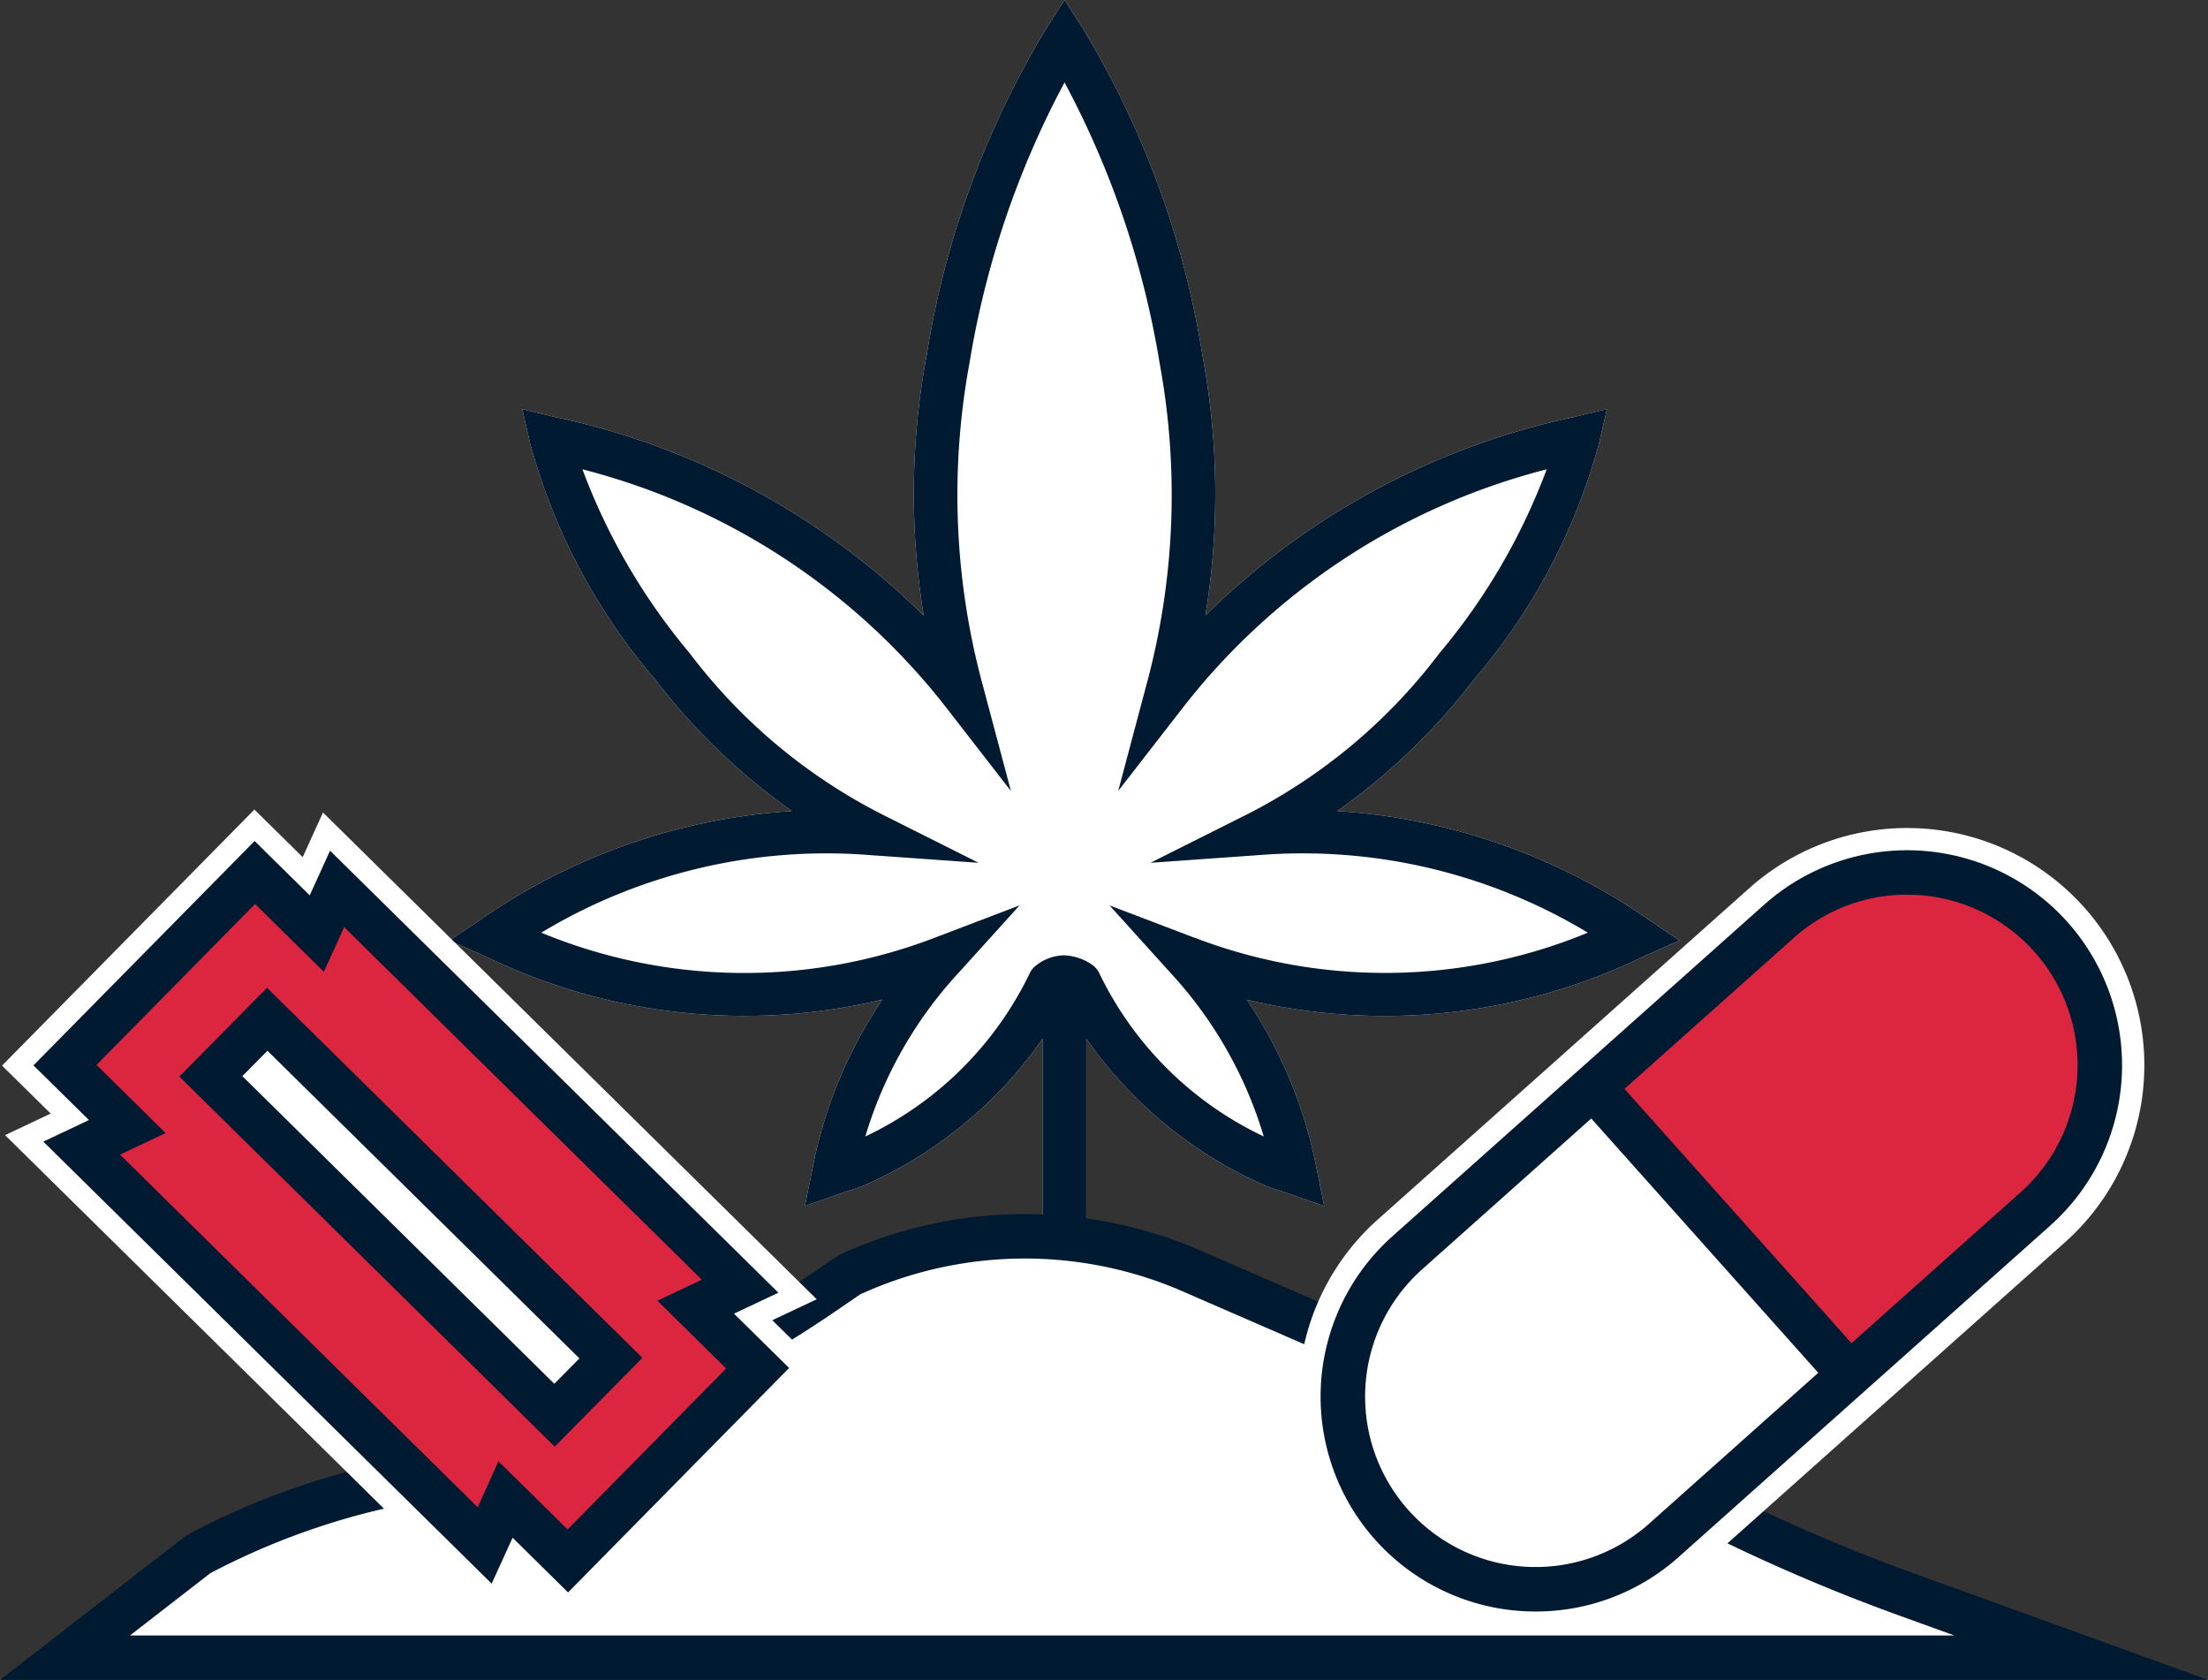
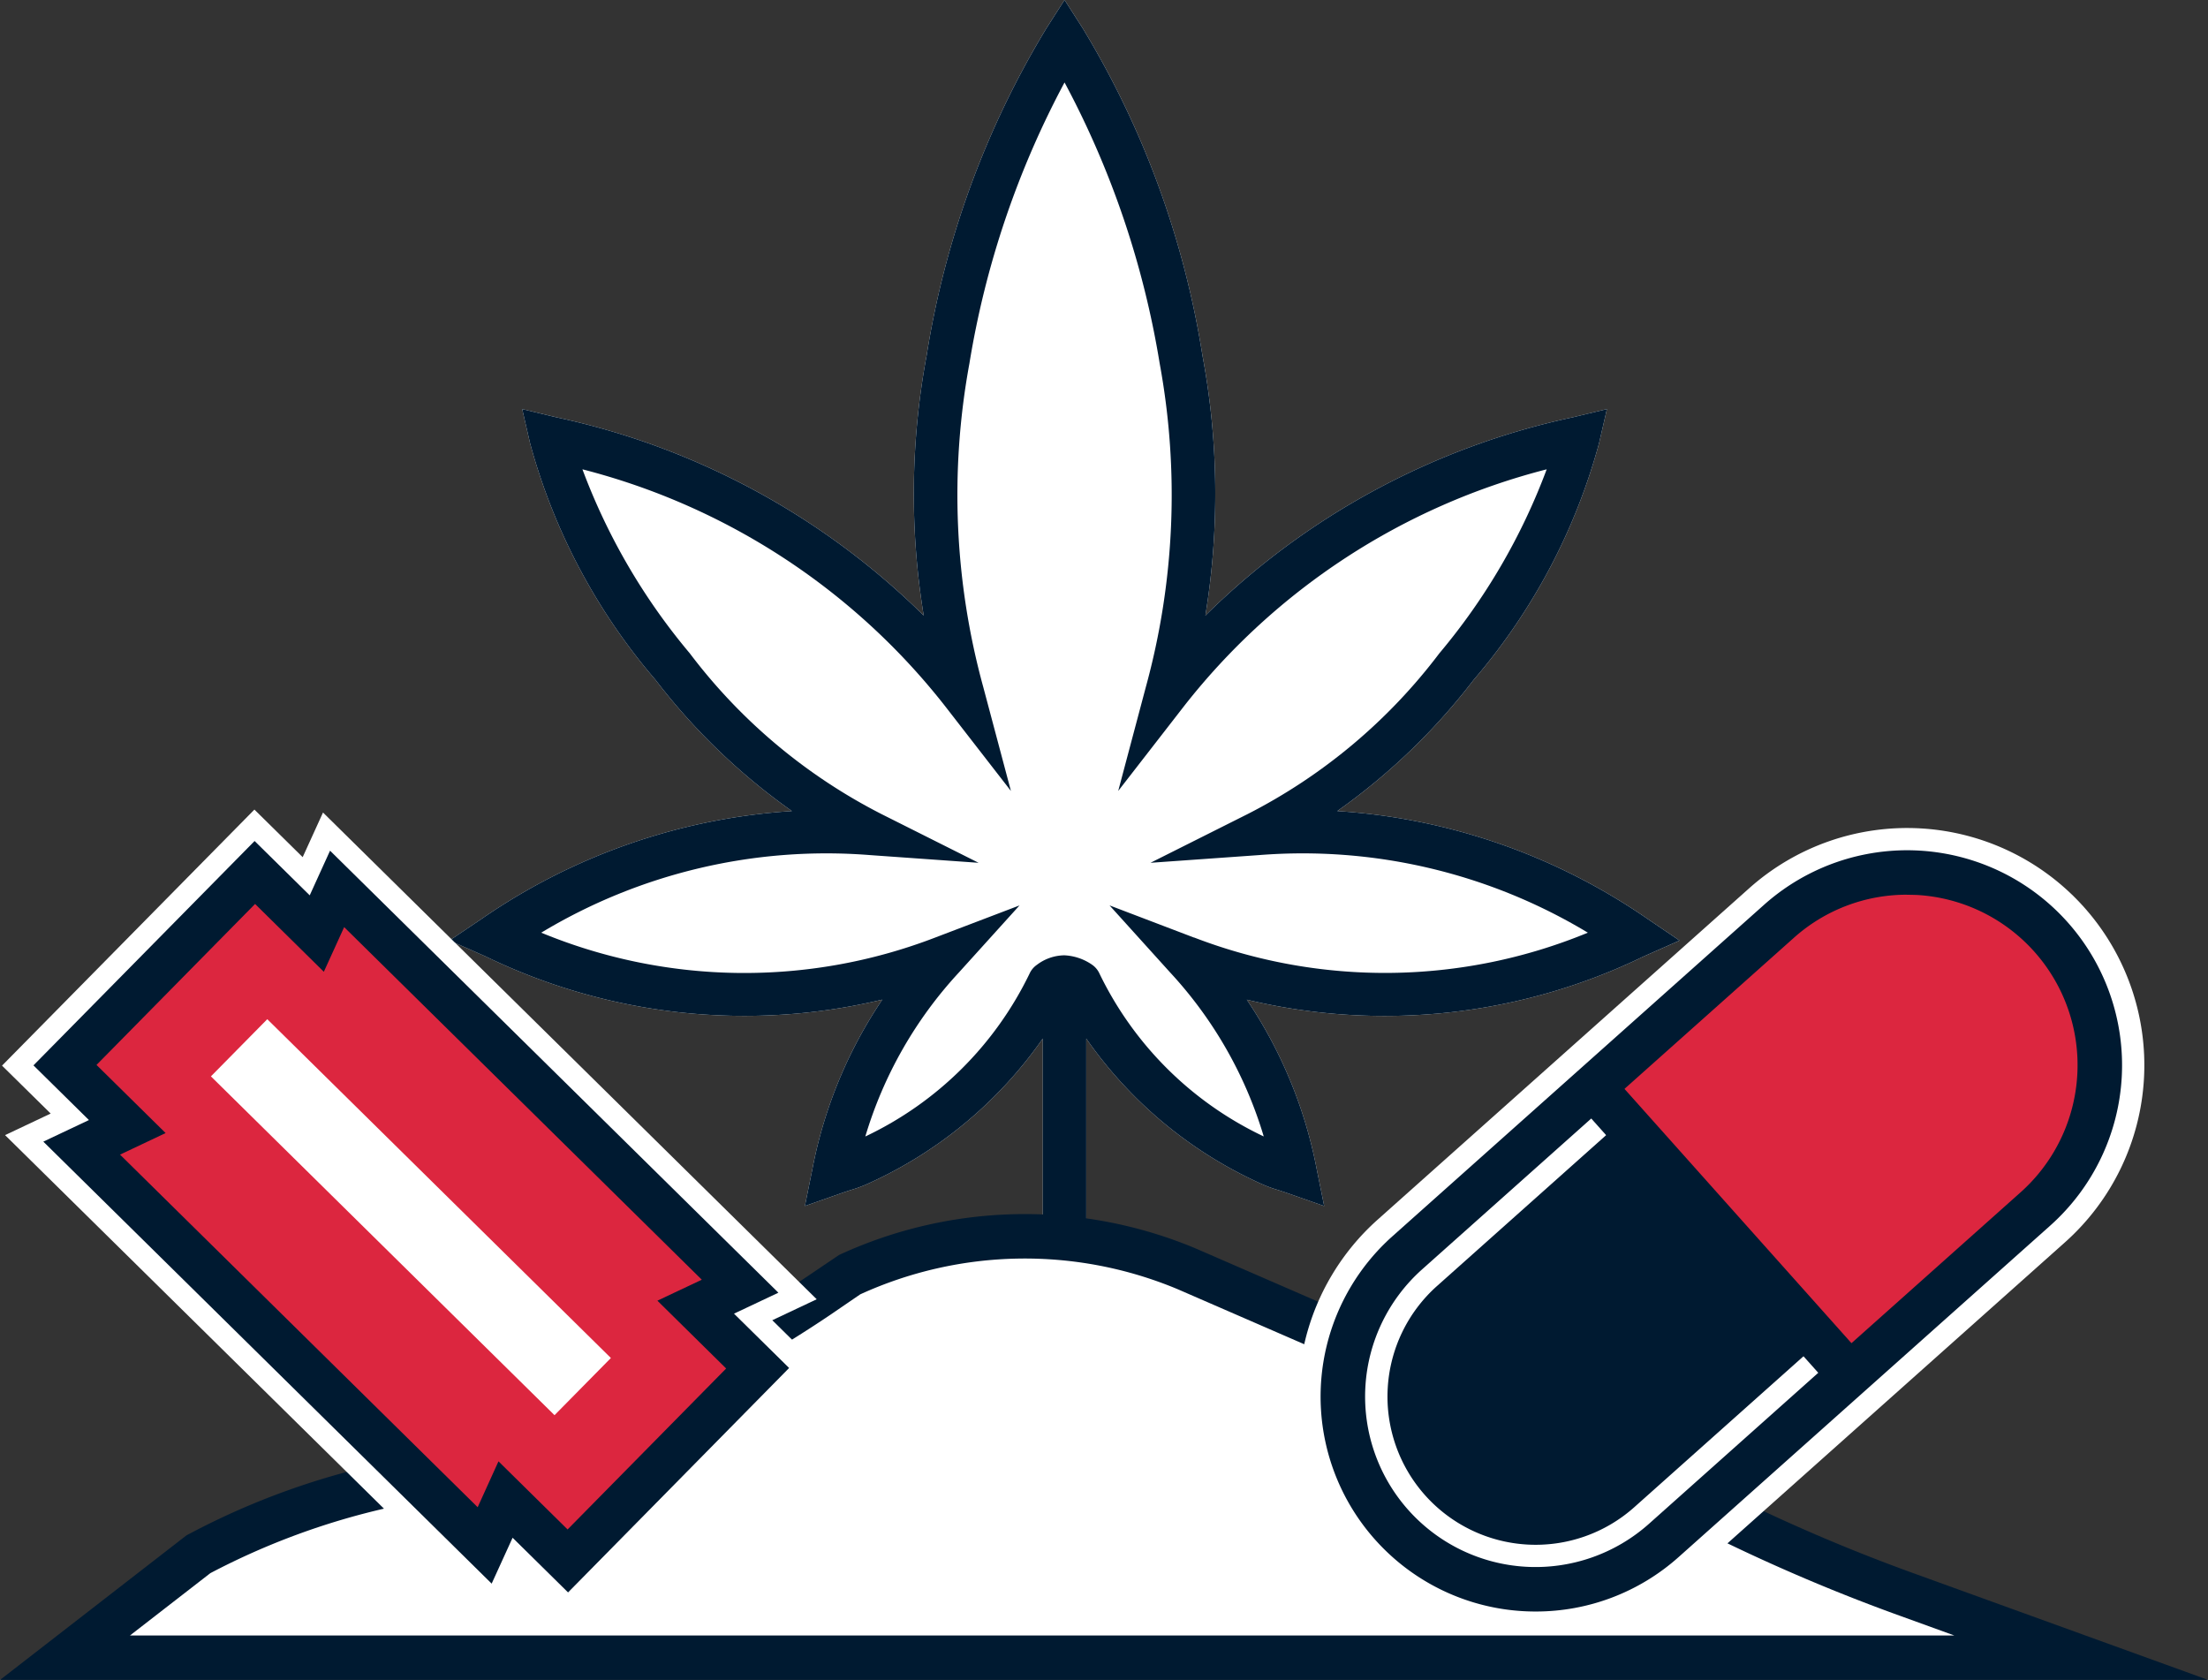
<svg xmlns="http://www.w3.org/2000/svg" width="69.622" height="52.964" viewBox="0 0 69.622 52.964">
  <rect x="0" y="0" width="69.622" height="52.964" fill="#333333" stroke="none" />
  <g transform="translate(-4122.076 -83.065)">
    <g transform="translate(4136.248 83.065)">
      <path d="M4214.7,112.026a19.348,19.348,0,0,0-9.769-3.389,19.832,19.832,0,0,0,4.3-4.136,19.141,19.141,0,0,0,3.954-7.459l.249-1.079-1.077.259a23.467,23.467,0,0,0-11.584,6.25,23.747,23.747,0,0,0-.094-8.209,28.477,28.477,0,0,0-3.77-10.3l-.577-.9-.576.9a28.489,28.489,0,0,0-3.771,10.3,23.759,23.759,0,0,0-.094,8.209,23.466,23.466,0,0,0-11.584-6.25l-1.076-.259.249,1.079a19.135,19.135,0,0,0,3.955,7.459,19.819,19.819,0,0,0,4.3,4.136,19.349,19.349,0,0,0-9.769,3.389l-1.026.691,1.13.5a18.7,18.7,0,0,0,12.515,1.365,14.42,14.42,0,0,0-2.2,5.322l-.24,1.184,1.14-.4c.118-.042.223-.075.318-.106a4.077,4.077,0,0,0,.574-.217,13.457,13.457,0,0,0,5.469-4.556v10.408a.685.685,0,1,0,1.371,0V115.811a13.452,13.452,0,0,0,5.469,4.556,4.038,4.038,0,0,0,.575.217c.095.031.2.065.318.106l1.14.4-.24-1.184a14.421,14.421,0,0,0-2.2-5.322,18.706,18.706,0,0,0,12.515-1.365l1.13-.5Z" transform="translate(-4176.937 -83.065)" fill="#fff" />
      <path d="M4214.7,112.026a19.348,19.348,0,0,0-9.769-3.389,19.832,19.832,0,0,0,4.3-4.136,19.141,19.141,0,0,0,3.954-7.459l.249-1.079-1.077.259a23.467,23.467,0,0,0-11.584,6.25,23.747,23.747,0,0,0-.094-8.209,28.477,28.477,0,0,0-3.77-10.3l-.577-.9-.576.9a28.489,28.489,0,0,0-3.771,10.3,23.759,23.759,0,0,0-.094,8.209,23.466,23.466,0,0,0-11.584-6.25l-1.076-.259.249,1.079a19.135,19.135,0,0,0,3.955,7.459,19.819,19.819,0,0,0,4.3,4.136,19.349,19.349,0,0,0-9.769,3.389l-1.026.691,1.13.5a18.7,18.7,0,0,0,12.515,1.365,14.42,14.42,0,0,0-2.2,5.322l-.24,1.184,1.14-.4c.118-.042.223-.075.318-.106a4.077,4.077,0,0,0,.574-.217,13.457,13.457,0,0,0,5.469-4.556v10.408a.685.685,0,1,0,1.371,0V115.811a13.452,13.452,0,0,0,5.469,4.556,4.038,4.038,0,0,0,.575.217c.095.031.2.065.318.106l1.14.4-.24-1.184a14.421,14.421,0,0,0-2.2-5.322,18.706,18.706,0,0,0,12.515-1.365l1.13-.5Zm-14.285.6-2.664-1.015,1.911,2.115a13.136,13.136,0,0,1,2.951,5.17,10.955,10.955,0,0,1-5.183-5.142.679.679,0,0,0-.225-.269h0a1.668,1.668,0,0,0-.875-.3,1.456,1.456,0,0,0-.87.3.014.014,0,0,1,0,0,.678.678,0,0,0-.228.27,10.958,10.958,0,0,1-5.182,5.142,13.134,13.134,0,0,1,2.95-5.17l1.912-2.115-2.664,1.015a16.766,16.766,0,0,1-12.417-.156,17.423,17.423,0,0,1,10.367-2.446l3.424.243-3.068-1.539a17.594,17.594,0,0,1-6.04-5.067,19.692,19.692,0,0,1-3.384-5.8,21.211,21.211,0,0,1,11.438,7.47l2.073,2.671-.87-3.268a22.9,22.9,0,0,1-.439-10.209,28.474,28.474,0,0,1,3-8.862,28.474,28.474,0,0,1,3,8.862,22.893,22.893,0,0,1-.439,10.209l-.869,3.268,2.073-2.671a21.211,21.211,0,0,1,11.438-7.47,19.7,19.7,0,0,1-3.384,5.8,17.6,17.6,0,0,1-6.041,5.067l-3.068,1.539,3.424-.243a17.421,17.421,0,0,1,10.367,2.446A16.766,16.766,0,0,1,4200.416,112.623Z" transform="translate(-4176.937 -83.065)" fill="#001a31" />
    </g>
    <g transform="translate(4122.076 121.344)">
      <path d="M4130,247.228h63.575l-5.437-1.968a56.567,56.567,0,0,1-8.5-3.88,37.275,37.275,0,0,0-3.436-1.7l-10.843-4.713a13.182,13.182,0,0,0-10.635.2l-.977.668a39.866,39.866,0,0,1-10.355,4.976l-.9.289c-2.982.953-5.774,1.4-8.3,2.884Z" transform="translate(-4127.956 -233.244)" fill="#fff" />
      <path d="M4191.7,245.933h-69.622l5.875-4.555a23.622,23.622,0,0,1,5.923-2.216c.82-.226,1.667-.459,2.52-.732l.9-.289a39.061,39.061,0,0,0,10.173-4.887l1.065-.719a13.947,13.947,0,0,1,11.223-.214l10.843,4.713a38.127,38.127,0,0,1,3.5,1.737,55.949,55.949,0,0,0,8.4,3.831Zm-65.526-1.4H4183.7l-1.676-.607a57.328,57.328,0,0,1-8.609-3.928,36.665,36.665,0,0,0-3.371-1.673l-10.843-4.714a12.493,12.493,0,0,0-10,.166l-.934.639a40.456,40.456,0,0,1-10.538,5.065l-.9.289c-.879.281-1.741.518-2.575.748a22.735,22.735,0,0,0-5.546,2.05Z" transform="translate(-4122.076 -231.247)" fill="#001a31" />
    </g>
    <path d="M4140.176,207.549l-1.533-1.511-.659,1.447-15.567-15.346,1.438-.68-1.534-1.511,7.958-8.073,1.522,1.5.641-1.407,15.567,15.346-1.4.661,1.522,1.5Zm-2.423-6.329,2.395,2.36,4.018-4.076-2.384-2.35,1.4-.661-9.847-9.707-.641,1.408-2.384-2.35-4.018,4.076,2.395,2.36-1.438.68,9.848,9.707Z" transform="translate(-0.181 -73.285)" fill="#fff" />
    <g transform="translate(4123.132 109.582)">
      <path d="M4130,195.632l1.964,1.936-1.437.68,12.707,12.526.659-1.447,1.964,1.936,5.988-6.074-1.953-1.925,1.4-.661-12.708-12.526-.641,1.407-1.953-1.925Z" transform="translate(-4129.011 -188.565)" fill="#dc263f" />
      <path d="M4143.018,209.406l-1.749-1.724-.66,1.447-14.137-13.936,1.438-.68-1.749-1.724,6.973-7.074,1.738,1.713.641-1.408,14.137,13.936-1.4.661,1.738,1.713Zm-2.194-4.133,2.179,2.148,5-5.075-2.168-2.138,1.4-.661-11.277-11.117-.641,1.408-2.168-2.138-5,5.075,2.179,2.148-1.437.68,11.277,11.117Z" transform="translate(-4126.162 -185.716)" fill="#001a31" />
      <g transform="translate(4.6 4.624)">
        <rect width="15.217" height="2.532" transform="matrix(-0.712, -0.702, 0.702, -0.712, 11.829, 13.478)" fill="#fff" />
-         <path d="M4155.807,218.088l-11.836-11.668,2.763-2.8,11.836,11.668Zm-9.851-11.682,9.837,9.7.792-.8-9.837-9.7Z" transform="translate(-4143.971 -203.618)" fill="#001a31" />
      </g>
    </g>
    <g transform="translate(4161.916 108.072)">
      <g transform="translate(0)">
        <rect width="12.151" height="27.851" rx="6.076" transform="translate(20.786 0) rotate(48.271)" fill="#001a31" />
        <path d="M4288.038,209.53a7.477,7.477,0,0,1-4.982-13.057l11.717-10.45a7.479,7.479,0,1,1,9.957,11.163l-11.717,10.45A7.448,7.448,0,0,1,4288.038,209.53Zm11.707-22.6a4.638,4.638,0,0,0-3.1,1.185l-11.717,10.45a4.672,4.672,0,1,0,6.22,6.974l11.717-10.45a4.672,4.672,0,0,0-2.844-8.152Q4299.881,186.932,4299.745,186.932Z" transform="translate(-4279.456 -183.026)" fill="#fff" />
      </g>
      <path d="M4324.62,190.783l-6.868,6.36,7.924,8.884L4333.29,199l.043-4.313-3.531-3.959Z" transform="translate(-4307.044 -187.92)" fill="#dc263f" />
-       <path d="M4294.835,231.68l6.868-6.36-7.923-8.884-7.615,7.031-.043,4.313,3.531,3.959Z" transform="translate(-4283.584 -206.99)" fill="#fff" />
      <path d="M4290.053,210.843a6.775,6.775,0,0,1-4.515-11.832l11.717-10.45a6.777,6.777,0,0,1,9.022,10.116l-11.717,10.45A6.752,6.752,0,0,1,4290.053,210.843Zm11.706-22.6a5.334,5.334,0,0,0-3.569,1.363l-11.718,10.45a5.374,5.374,0,1,0,7.155,8.021l11.716-10.45a5.374,5.374,0,0,0-3.27-9.376C4301.968,188.248,4301.863,188.245,4301.759,188.245Z" transform="translate(-4281.471 -185.041)" fill="#001a31" />
      <rect width="1.403" height="12.08" transform="matrix(0.746, -0.666, 0.666, 0.746, 9.869, 9.736)" fill="#001a31" />
    </g>
  </g>
</svg>